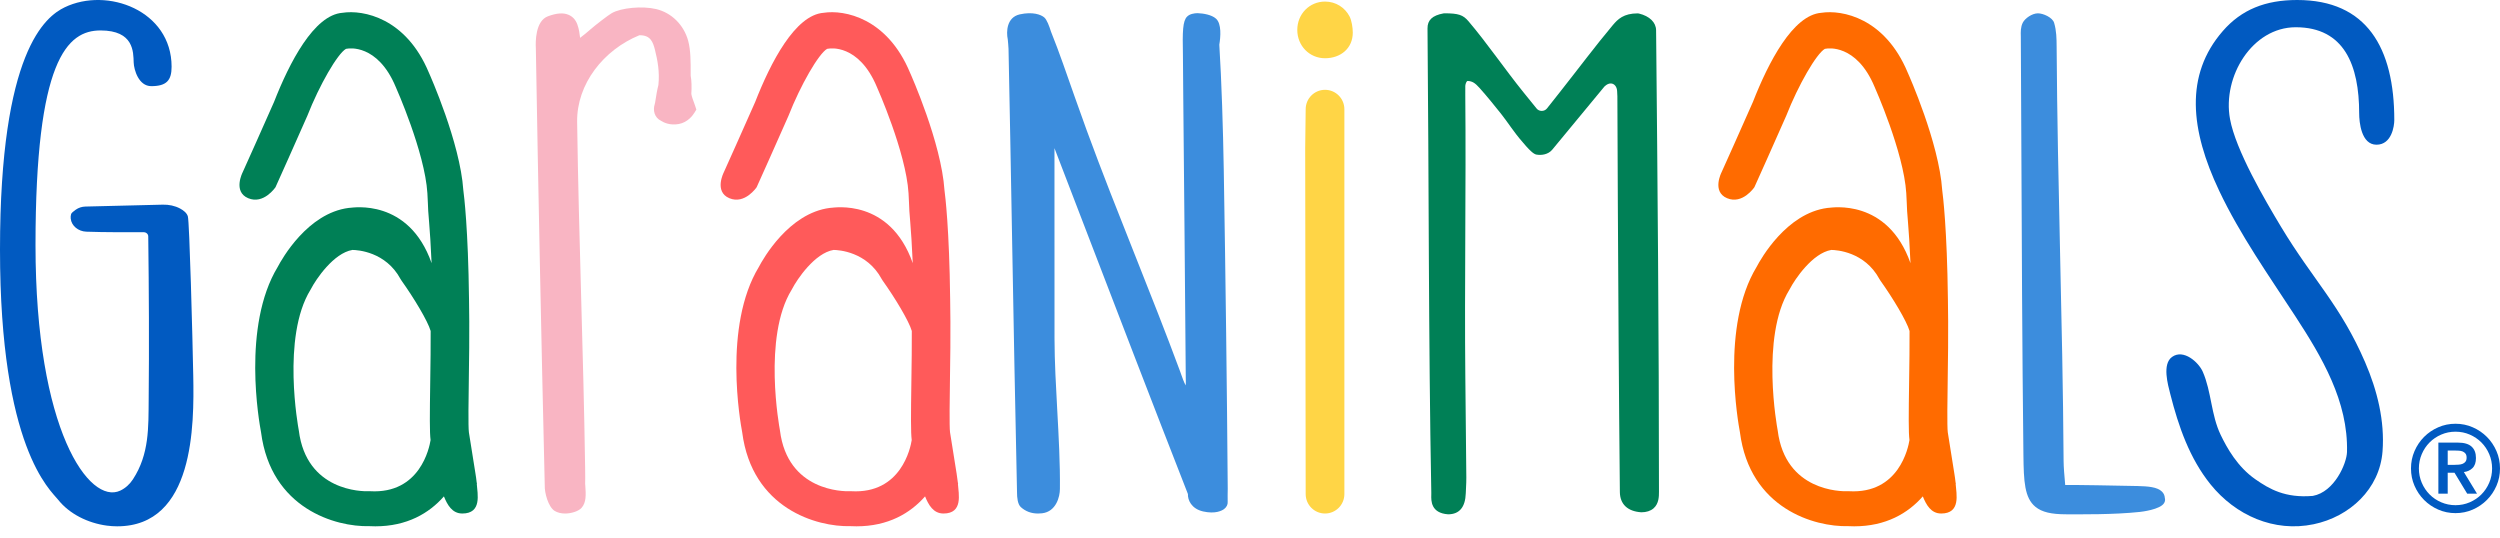
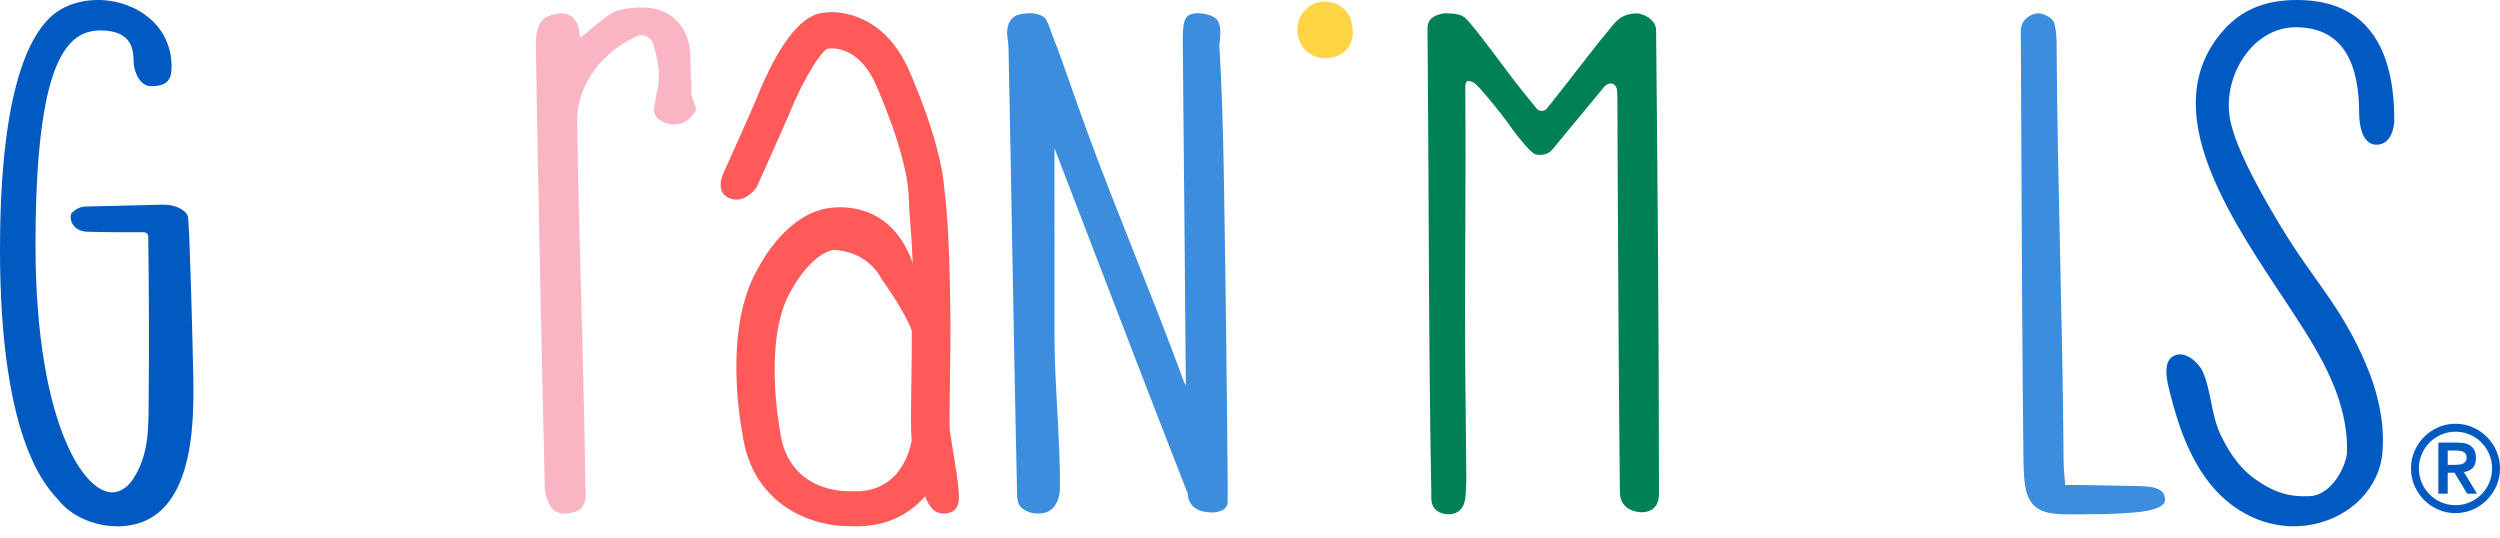
<svg xmlns="http://www.w3.org/2000/svg" width="200" height="43" viewBox="0 0 247 52" fill="none" preserveAspectRatio="xMinYMin none">
  <g clip-path="url(#clip0_142_472)" fill="none">
    <path d="M238.206 46.282C238.206 45.674 238.321 45.101 238.555 44.567C238.786 44.032 239.101 43.566 239.499 43.166C239.898 42.766 240.362 42.45 240.895 42.218C241.426 41.983 241.996 41.867 242.602 41.867C243.209 41.867 243.778 41.983 244.311 42.218C244.842 42.45 245.306 42.766 245.704 43.166C246.103 43.566 246.418 44.032 246.651 44.567C246.883 45.1 247 45.673 247 46.282C247 46.89 246.883 47.462 246.651 47.997C246.418 48.53 246.103 48.996 245.704 49.396C245.306 49.796 244.842 50.112 244.311 50.346C243.778 50.579 243.21 50.697 242.602 50.697C241.995 50.697 241.427 50.579 240.895 50.346C240.362 50.112 239.898 49.796 239.499 49.396C239.101 48.996 238.786 48.53 238.555 47.997C238.321 47.462 238.206 46.892 238.206 46.282ZM238.986 46.282C238.986 46.779 239.08 47.252 239.27 47.694C239.458 48.136 239.717 48.523 240.044 48.851C240.369 49.18 240.753 49.437 241.197 49.628C241.637 49.817 242.106 49.913 242.601 49.913C243.096 49.913 243.568 49.817 244.008 49.628C244.449 49.437 244.834 49.18 245.161 48.851C245.488 48.523 245.747 48.137 245.935 47.694C246.125 47.252 246.219 46.779 246.219 46.282C246.219 45.783 246.125 45.313 245.935 44.869C245.747 44.427 245.488 44.04 245.161 43.712C244.834 43.385 244.45 43.126 244.008 42.935C243.568 42.745 243.098 42.651 242.601 42.651C242.104 42.651 241.637 42.745 241.197 42.935C240.754 43.126 240.369 43.385 240.044 43.712C239.717 44.04 239.458 44.426 239.27 44.869C239.08 45.313 238.986 45.784 238.986 46.282ZM240.913 43.73H242.85C243.458 43.73 243.904 43.862 244.19 44.122C244.479 44.383 244.624 44.759 244.624 45.249C244.624 45.694 244.51 46.024 244.283 46.246C244.058 46.468 243.774 46.599 243.429 46.638L244.73 48.775H243.759L242.507 46.709H241.833V48.775H240.911V43.73H240.913ZM241.834 45.926H242.508C242.649 45.926 242.792 45.92 242.933 45.908C243.076 45.897 243.203 45.867 243.317 45.82C243.43 45.772 243.525 45.702 243.595 45.605C243.666 45.511 243.701 45.38 243.701 45.213C243.701 45.046 243.666 44.917 243.595 44.821C243.524 44.727 243.43 44.656 243.317 44.608C243.203 44.561 243.076 44.534 242.933 44.526C242.792 44.518 242.649 44.512 242.508 44.512H241.834V45.926Z" fill="#015AC1" />
    <path d="M68.69 10.489C68.668 10.419 68.641 10.341 68.601 10.232L68.567 10.138C68.464 9.861 68.347 9.547 68.303 9.282C68.35 8.581 68.326 7.945 68.24 7.486L68.238 7.256C68.241 6.123 68.243 4.954 67.991 4.027C67.56 2.455 66.346 1.254 64.823 0.895C63.467 0.572 61.376 0.766 60.44 1.299C60.097 1.492 58.812 2.489 58.349 2.892C58.102 3.106 57.654 3.494 57.314 3.74V3.735C57.272 3.373 57.213 2.874 57.038 2.407C56.873 1.956 56.584 1.64 56.177 1.464C55.655 1.241 55.008 1.287 54.14 1.607C52.883 2.069 52.905 4.157 52.942 4.786V4.8C53.179 18.781 53.474 33.301 53.821 47.94C53.787 48.692 54.178 50.086 54.791 50.471C55.069 50.645 55.428 50.736 55.829 50.736C56.474 50.736 57.171 50.498 57.453 50.182C57.938 49.639 57.886 48.865 57.832 48.04L57.812 47.793C57.824 47.582 57.824 47.048 57.811 46.209C57.724 40.405 57.564 34.634 57.423 29.541L57.416 29.262C57.264 23.721 57.106 17.99 57.021 12.056C56.965 8.288 59.645 4.922 63.168 3.483C63.185 3.482 63.201 3.482 63.218 3.482C64.261 3.482 64.512 4.135 64.709 4.922C64.967 5.953 65.186 7.093 65.05 8.401C64.916 8.919 64.838 9.422 64.78 9.796L64.759 9.926C64.735 10.087 64.713 10.228 64.682 10.312C64.502 10.87 64.637 11.624 65.331 11.946C65.559 12.094 66.184 12.417 67.07 12.252C67.95 12.085 68.444 11.41 68.615 11.128L68.799 10.825L68.69 10.489Z" fill="#F9B5C3" />
    <path d="M121.3 48.301C121.222 38.283 121.095 27.971 120.908 16.775C120.837 12.658 120.693 8.041 120.468 4.414C120.595 3.644 120.706 2.35 120.14 1.843C119.708 1.458 118.909 1.323 118.313 1.3C117.99 1.307 117.55 1.372 117.287 1.639C116.848 2.071 116.825 3.118 116.873 5.404L116.906 9.523C116.993 18.648 117.082 28.085 117.154 37.371L117.158 37.582C117.161 37.715 117.165 37.914 117.148 38.079C116.973 37.778 116.793 37.257 116.71 37.018L116.584 36.664C115.177 32.864 113.668 29.065 112.21 25.39L112.083 25.072C110.504 21.093 108.869 16.978 107.362 12.864C106.967 11.786 106.584 10.707 106.179 9.56C105.438 7.469 104.671 5.188 103.833 3.114C103.673 2.596 103.427 1.933 103.171 1.721C102.847 1.446 102.047 1.136 100.755 1.419C99.457 1.71 99.407 3.134 99.568 3.893C99.574 4.031 99.587 4.161 99.61 4.353C99.625 4.471 99.641 4.709 99.642 4.831C99.764 10.737 99.876 16.909 99.983 22.911L99.999 23.823C100.147 32.055 100.302 40.567 100.482 48.65C100.479 49.159 100.544 49.828 100.867 50.11C101.336 50.529 101.893 50.736 102.561 50.736C102.689 50.736 102.823 50.728 102.961 50.712C104.351 50.55 104.719 49.067 104.719 48.312C104.747 45.798 104.599 43.128 104.453 40.455C104.331 38.252 104.192 35.756 104.186 33.473C104.177 28.664 104.179 23.854 104.182 18.961V14.639L106.962 21.878C110.35 30.704 113.853 39.83 117.367 48.811C117.338 49.383 117.698 50.265 118.868 50.531C120.072 50.802 120.715 50.458 120.932 50.3C121.184 50.119 121.316 49.834 121.294 49.603C121.282 49.424 121.296 48.424 121.3 48.301Z" fill="#3C8DDD" />
    <path d="M163.631 3.838L163.622 2.996C163.616 2.212 162.981 1.592 161.924 1.336L161.795 1.322C160.421 1.327 159.845 1.884 159.328 2.503C157.595 4.573 155.987 6.732 154.123 9.093L152.841 10.714C152.586 11.036 152.075 11.041 151.819 10.725C151.369 10.171 150.932 9.63 150.505 9.102C148.665 6.826 146.929 4.264 145.083 2.096C144.551 1.468 144.085 1.315 142.709 1.315L142.61 1.325C141.515 1.528 141.03 1.986 141.038 2.808C141.179 17.535 141.13 33.732 141.413 48.687C141.416 48.747 141.413 48.813 141.411 48.896C141.396 49.478 141.367 50.689 143.068 50.814C144.185 50.814 144.775 50.113 144.819 48.728C144.824 48.556 144.833 48.383 144.845 48.147C144.861 47.827 144.877 47.498 144.873 47.181L144.774 37.201C144.684 28.266 144.856 18.356 144.77 9.418C144.766 9.175 144.769 8.93 144.771 8.686V8.48C144.789 8.26 144.899 7.998 145.005 7.998H145.009C145.457 8.021 145.723 8.18 146.19 8.701C146.978 9.587 147.633 10.405 148.299 11.237C148.947 12.048 149.617 13.124 150.416 14.018L150.48 14.095C151.359 15.145 151.647 15.258 151.845 15.28C152.314 15.354 152.951 15.267 153.349 14.804L158.509 8.56C158.509 8.56 158.822 8.221 159.171 8.247C159.496 8.263 159.747 8.565 159.771 8.986C159.787 9.14 159.796 9.311 159.797 9.525L159.841 19.937C159.888 28.774 159.941 38.79 160.043 48.608C160.055 49.809 160.794 50.522 162.159 50.614C162.662 50.614 163.068 50.484 163.368 50.227C163.907 49.759 163.906 49.027 163.906 48.591C163.906 33.576 163.763 17.374 163.631 3.838Z" fill="#008056" />
-     <path d="M37.083 52C36.886 52 36.687 51.994 36.483 51.984C33.18 52.073 26.768 50.264 25.791 42.707C25.613 41.752 23.883 32.23 27.442 26.365C27.852 25.582 30.395 21.059 34.445 20.543C34.497 20.536 34.548 20.533 34.6 20.53C34.807 20.527 40.383 19.56 42.642 26C42.48 22.288 42.274 20.964 42.274 20.054C42.274 20.005 42.228 19.128 42.225 19.079C41.972 15.027 39.124 8.648 39.095 8.584C37.302 4.289 34.392 4.794 34.364 4.802C34.303 4.813 34.242 4.822 34.182 4.826C33.35 5.3 31.558 8.399 30.363 11.445C29.511 13.407 27.219 18.497 27.219 18.497C27.219 18.497 26.056 20.23 24.521 19.582C22.985 18.934 23.974 17.024 23.974 17.024C23.974 17.021 26.253 11.963 27.074 10.075C28.601 6.174 31.022 1.471 33.837 1.264C35.889 0.948 40.113 1.767 42.363 7.157C42.471 7.396 45.458 14.09 45.776 18.783C45.85 19.333 46.255 22.595 46.339 29.56L46.363 31.745C46.363 31.769 46.364 31.792 46.363 31.815C46.377 33.34 46.35 35.291 46.323 37.181C46.292 39.289 46.25 42.176 46.326 42.708C46.64 44.666 46.848 45.971 46.975 46.785C47.019 47.058 47.063 47.345 47.092 47.63C47.107 47.718 47.118 47.78 47.124 47.811L47.107 47.815C47.175 48.812 47.633 50.735 45.675 50.735C44.662 50.735 44.193 49.864 43.86 49.042C42.398 50.709 40.214 51.999 37.083 52ZM36.462 48.529C36.496 48.529 36.531 48.53 36.563 48.532C41.502 48.816 42.425 44.225 42.541 43.479C42.445 42.739 42.457 41.082 42.508 37.637C42.532 35.92 42.559 34.118 42.549 32.7C42.267 31.718 40.877 29.414 39.681 27.74C39.638 27.682 39.601 27.621 39.566 27.558C38.107 24.864 35.327 24.7 34.822 24.693C32.95 25.004 31.206 27.616 30.737 28.522C30.718 28.559 30.695 28.6 30.672 28.637C27.799 33.306 29.489 42.337 29.505 42.427C29.512 42.464 29.52 42.503 29.524 42.54C30.273 48.532 35.797 48.562 36.406 48.531C36.425 48.529 36.444 48.529 36.462 48.529Z" fill="#008056" />
    <path d="M84.62 52C84.424 52 84.224 51.994 84.02 51.984C80.718 52.073 74.305 50.264 73.328 42.707C73.15 41.752 71.42 32.23 74.979 26.365C75.39 25.582 77.933 21.059 81.983 20.543C82.034 20.536 82.085 20.533 82.137 20.53C82.345 20.527 87.92 19.56 90.18 26C90.017 22.288 89.811 20.964 89.811 20.054C89.811 20.005 89.765 19.128 89.762 19.079C89.51 15.027 86.661 8.648 86.632 8.584C84.839 4.289 81.929 4.794 81.901 4.802C81.84 4.813 81.78 4.822 81.719 4.826C80.887 5.3 79.096 8.399 77.901 11.445C77.049 13.407 74.757 18.497 74.757 18.497C74.757 18.497 73.594 20.23 72.058 19.582C70.523 18.934 71.512 17.024 71.512 17.024C71.512 17.021 73.79 11.963 74.612 10.075C76.138 6.174 78.559 1.471 81.374 1.264C83.426 0.948 87.65 1.767 89.9 7.157C90.008 7.396 92.996 14.09 93.314 18.783C93.388 19.333 93.792 22.595 93.876 29.56L93.9 31.745C93.9 31.769 93.901 31.792 93.9 31.815C93.915 33.34 93.887 35.291 93.86 37.181C93.829 39.289 93.787 42.176 93.863 42.708C94.177 44.666 94.385 45.971 94.513 46.785C94.556 47.058 94.6 47.345 94.629 47.63C94.644 47.718 94.656 47.78 94.662 47.811L94.644 47.815C94.712 48.812 95.17 50.735 93.213 50.735C92.199 50.735 91.73 49.864 91.397 49.042C89.934 50.709 87.75 51.999 84.62 52ZM84 48.529C84.034 48.529 84.069 48.53 84.1 48.532C89.039 48.816 89.963 44.225 90.078 43.479C89.982 42.739 89.995 41.082 90.045 37.637C90.07 35.92 90.096 34.118 90.086 32.7C89.804 31.718 88.415 29.414 87.218 27.74C87.176 27.682 87.139 27.621 87.104 27.558C85.644 24.864 82.864 24.7 82.359 24.693C80.487 25.004 78.744 27.616 78.274 28.522C78.255 28.559 78.232 28.6 78.21 28.637C75.336 33.306 77.026 42.337 77.043 42.427C77.05 42.464 77.057 42.503 77.061 42.54C77.81 48.532 83.334 48.562 83.943 48.531C83.963 48.529 83.981 48.529 84 48.529Z" fill="#FF5A5A" />
-     <path d="M183.197 52C183 52 182.801 51.994 182.597 51.984C179.294 52.073 172.882 50.264 171.905 42.707C171.727 41.752 169.997 32.23 173.556 26.365C173.966 25.582 176.509 21.059 180.559 20.543C180.611 20.536 180.662 20.533 180.713 20.53C180.921 20.527 186.496 19.56 188.756 26C188.594 22.288 188.388 20.964 188.388 20.054C188.388 20.005 188.342 19.128 188.339 19.079C188.086 15.027 185.238 8.648 185.209 8.584C183.416 4.289 180.506 4.794 180.478 4.802C180.417 4.813 180.356 4.822 180.296 4.826C179.464 5.3 177.672 8.399 176.477 11.445C175.625 13.407 173.333 18.497 173.333 18.497C173.333 18.497 172.17 20.23 170.635 19.582C169.099 18.934 170.088 17.024 170.088 17.024C170.088 17.021 172.367 11.963 173.188 10.075C174.714 6.174 177.136 1.471 179.951 1.264C182.003 0.948 186.227 1.767 188.476 7.157C188.585 7.396 191.572 14.09 191.89 18.783C191.964 19.333 192.369 22.595 192.453 29.56L192.477 31.745C192.477 31.769 192.478 31.792 192.477 31.815C192.491 33.34 192.463 35.291 192.437 37.181C192.406 39.289 192.364 42.176 192.44 42.708C192.754 44.666 192.962 45.971 193.089 46.785C193.132 47.058 193.177 47.345 193.206 47.63C193.221 47.718 193.232 47.78 193.238 47.811L193.221 47.815C193.289 48.812 193.747 50.735 191.789 50.735C190.776 50.735 190.306 49.864 189.974 49.042C188.511 50.709 186.328 51.999 183.197 52ZM182.576 48.529C182.61 48.529 182.645 48.53 182.677 48.532C187.616 48.816 188.539 44.225 188.655 43.479C188.559 42.739 188.571 41.082 188.622 37.637C188.646 35.92 188.673 34.118 188.663 32.7C188.381 31.718 186.991 29.414 185.794 27.74C185.752 27.682 185.715 27.621 185.68 27.558C184.221 24.864 181.441 24.7 180.936 24.693C179.064 25.004 177.32 27.616 176.851 28.522C176.831 28.559 176.809 28.6 176.786 28.637C173.913 33.306 175.603 42.337 175.619 42.427C175.626 42.464 175.634 42.503 175.638 42.54C176.387 48.532 181.91 48.562 182.52 48.531C182.539 48.529 182.558 48.529 182.576 48.529Z" fill="#FF6B00" />
-     <path d="M213.601 48.57C213.134 48.108 212.209 48.047 211.204 48.02L211.045 48.017C209.624 47.978 204.535 47.898 204.042 47.915L204.021 47.666C203.958 46.962 203.888 46.162 203.884 45.547C203.839 38.562 203.679 31.4 203.537 25.054C203.39 18.364 203.238 11.446 203.195 4.578C203.189 3.825 203.183 3.046 202.947 2.256C202.786 1.72 201.866 1.317 201.348 1.317H201.336C200.765 1.322 200.07 1.813 199.854 2.235C199.63 2.676 199.644 3.15 199.657 3.609L199.71 14.555C199.747 23.422 199.793 34.458 199.914 44.983C199.945 47.559 200.019 49.183 201.099 50.072C201.748 50.605 202.682 50.813 204.14 50.813C205.599 50.813 208.835 50.857 211.408 50.579C211.493 50.57 213.463 50.36 213.826 49.681C213.91 49.535 213.933 49.367 213.885 49.194C213.872 48.952 213.773 48.738 213.601 48.57Z" fill="#3C8DDD" />
+     <path d="M213.601 48.57C213.134 48.108 212.209 48.047 211.204 48.02L211.045 48.017C209.624 47.978 204.535 47.898 204.042 47.915L204.021 47.666C203.958 46.962 203.888 46.162 203.884 45.547C203.839 38.562 203.679 31.4 203.537 25.054C203.39 18.364 203.238 11.446 203.195 4.578C203.189 3.825 203.183 3.046 202.947 2.256C202.786 1.72 201.866 1.317 201.348 1.317H201.336C200.765 1.322 200.07 1.813 199.854 2.235C199.63 2.676 199.644 3.15 199.657 3.609C199.747 23.422 199.793 34.458 199.914 44.983C199.945 47.559 200.019 49.183 201.099 50.072C201.748 50.605 202.682 50.813 204.14 50.813C205.599 50.813 208.835 50.857 211.408 50.579C211.493 50.57 213.463 50.36 213.826 49.681C213.91 49.535 213.933 49.367 213.885 49.194C213.872 48.952 213.773 48.738 213.601 48.57Z" fill="#3C8DDD" />
    <path d="M18.559 21.374C18.457 21.042 18.14 20.789 17.796 20.604C17.281 20.328 16.686 20.207 16.09 20.22L8.436 20.408C8.092 20.415 7.761 20.524 7.488 20.716C7.275 20.866 7.061 21.038 7.027 21.146C6.982 21.293 6.972 21.446 6.987 21.597C7.062 22.319 7.74 22.86 8.527 22.89C10.226 22.955 12.926 22.947 14.195 22.942C14.443 22.941 14.645 23.123 14.647 23.352C14.714 28.728 14.743 34.107 14.689 39.484C14.662 42.211 14.763 44.859 13.136 47.355C12.831 47.824 12.409 48.225 11.88 48.474C8.831 49.904 3.508 42.531 3.508 24.224C3.508 5.917 6.637 3.008 9.934 3.008C13.23 3.008 13.171 5.134 13.208 6.179C13.234 6.892 13.696 8.512 14.943 8.512C16.451 8.512 16.954 7.945 16.954 6.594C16.954 1.04 10.6 -1.311 6.389 0.723C4.51 1.632 0 5.041 0 24.654C0 44.267 4.982 48.416 5.746 49.377C6.864 50.782 8.687 51.68 10.55 51.931C10.902 51.977 11.244 52 11.574 52C19.212 52 19.183 41.959 19.094 37.146C19.021 33.261 18.721 21.906 18.559 21.374Z" fill="#015AC1" />
    <path d="M226.958 0C223.829 0 221.461 0.942 219.616 3.064C215.817 7.424 216.417 12.86 219.251 18.842C221.316 23.203 224.143 27.2 226.769 31.231C229.4 35.271 232.013 39.655 231.884 44.657C231.855 45.776 230.652 48.605 228.506 48.995C225.771 49.227 224.208 48.311 222.835 47.356C221.06 46.124 220.023 44.255 219.399 42.959C218.447 40.978 218.496 38.697 217.634 36.728C217.225 35.796 215.736 34.45 214.601 35.264C213.605 35.978 214.187 37.996 214.432 38.962C215.233 42.117 216.331 45.291 218.405 47.86C220.876 50.921 224.679 52.613 228.589 51.795C232.144 51.053 235.113 48.321 235.395 44.591C235.623 41.586 234.873 38.571 233.679 35.803C231.243 30.152 228.565 27.718 225.373 22.419C223.768 19.754 220.886 14.831 220.325 11.758C219.559 7.565 222.518 2.692 226.819 2.692C231.627 2.692 233.086 6.466 233.086 11.193C233.086 12.073 233.291 14.297 234.797 14.297C236.303 14.297 236.556 12.449 236.556 11.864C236.558 4.717 233.835 0 226.958 0Z" fill="#015AC1" />
    <path d="M130.913 5.754C132.451 5.754 133.655 4.784 133.655 3.214C133.655 2.735 133.543 2.027 133.343 1.637C132.888 0.748 131.981 0.155 130.914 0.155C129.376 0.155 128.172 1.384 128.172 2.955C128.172 4.526 129.375 5.754 130.913 5.754Z" fill="#FFD546" />
-     <path d="M130.913 50.735C129.857 50.735 129.001 49.876 129.001 48.815L128.953 14.672L129.001 10.794C129.001 9.734 129.857 8.874 130.913 8.874C131.969 8.874 132.825 9.734 132.825 10.794V48.816C132.824 49.876 131.968 50.735 130.913 50.735Z" fill="#FFD546" />
  </g>
  <defs>
    <clipPath id="clip0_142_472">
      <rect width="247" height="52" fill="white" />
    </clipPath>
  </defs>
</svg>